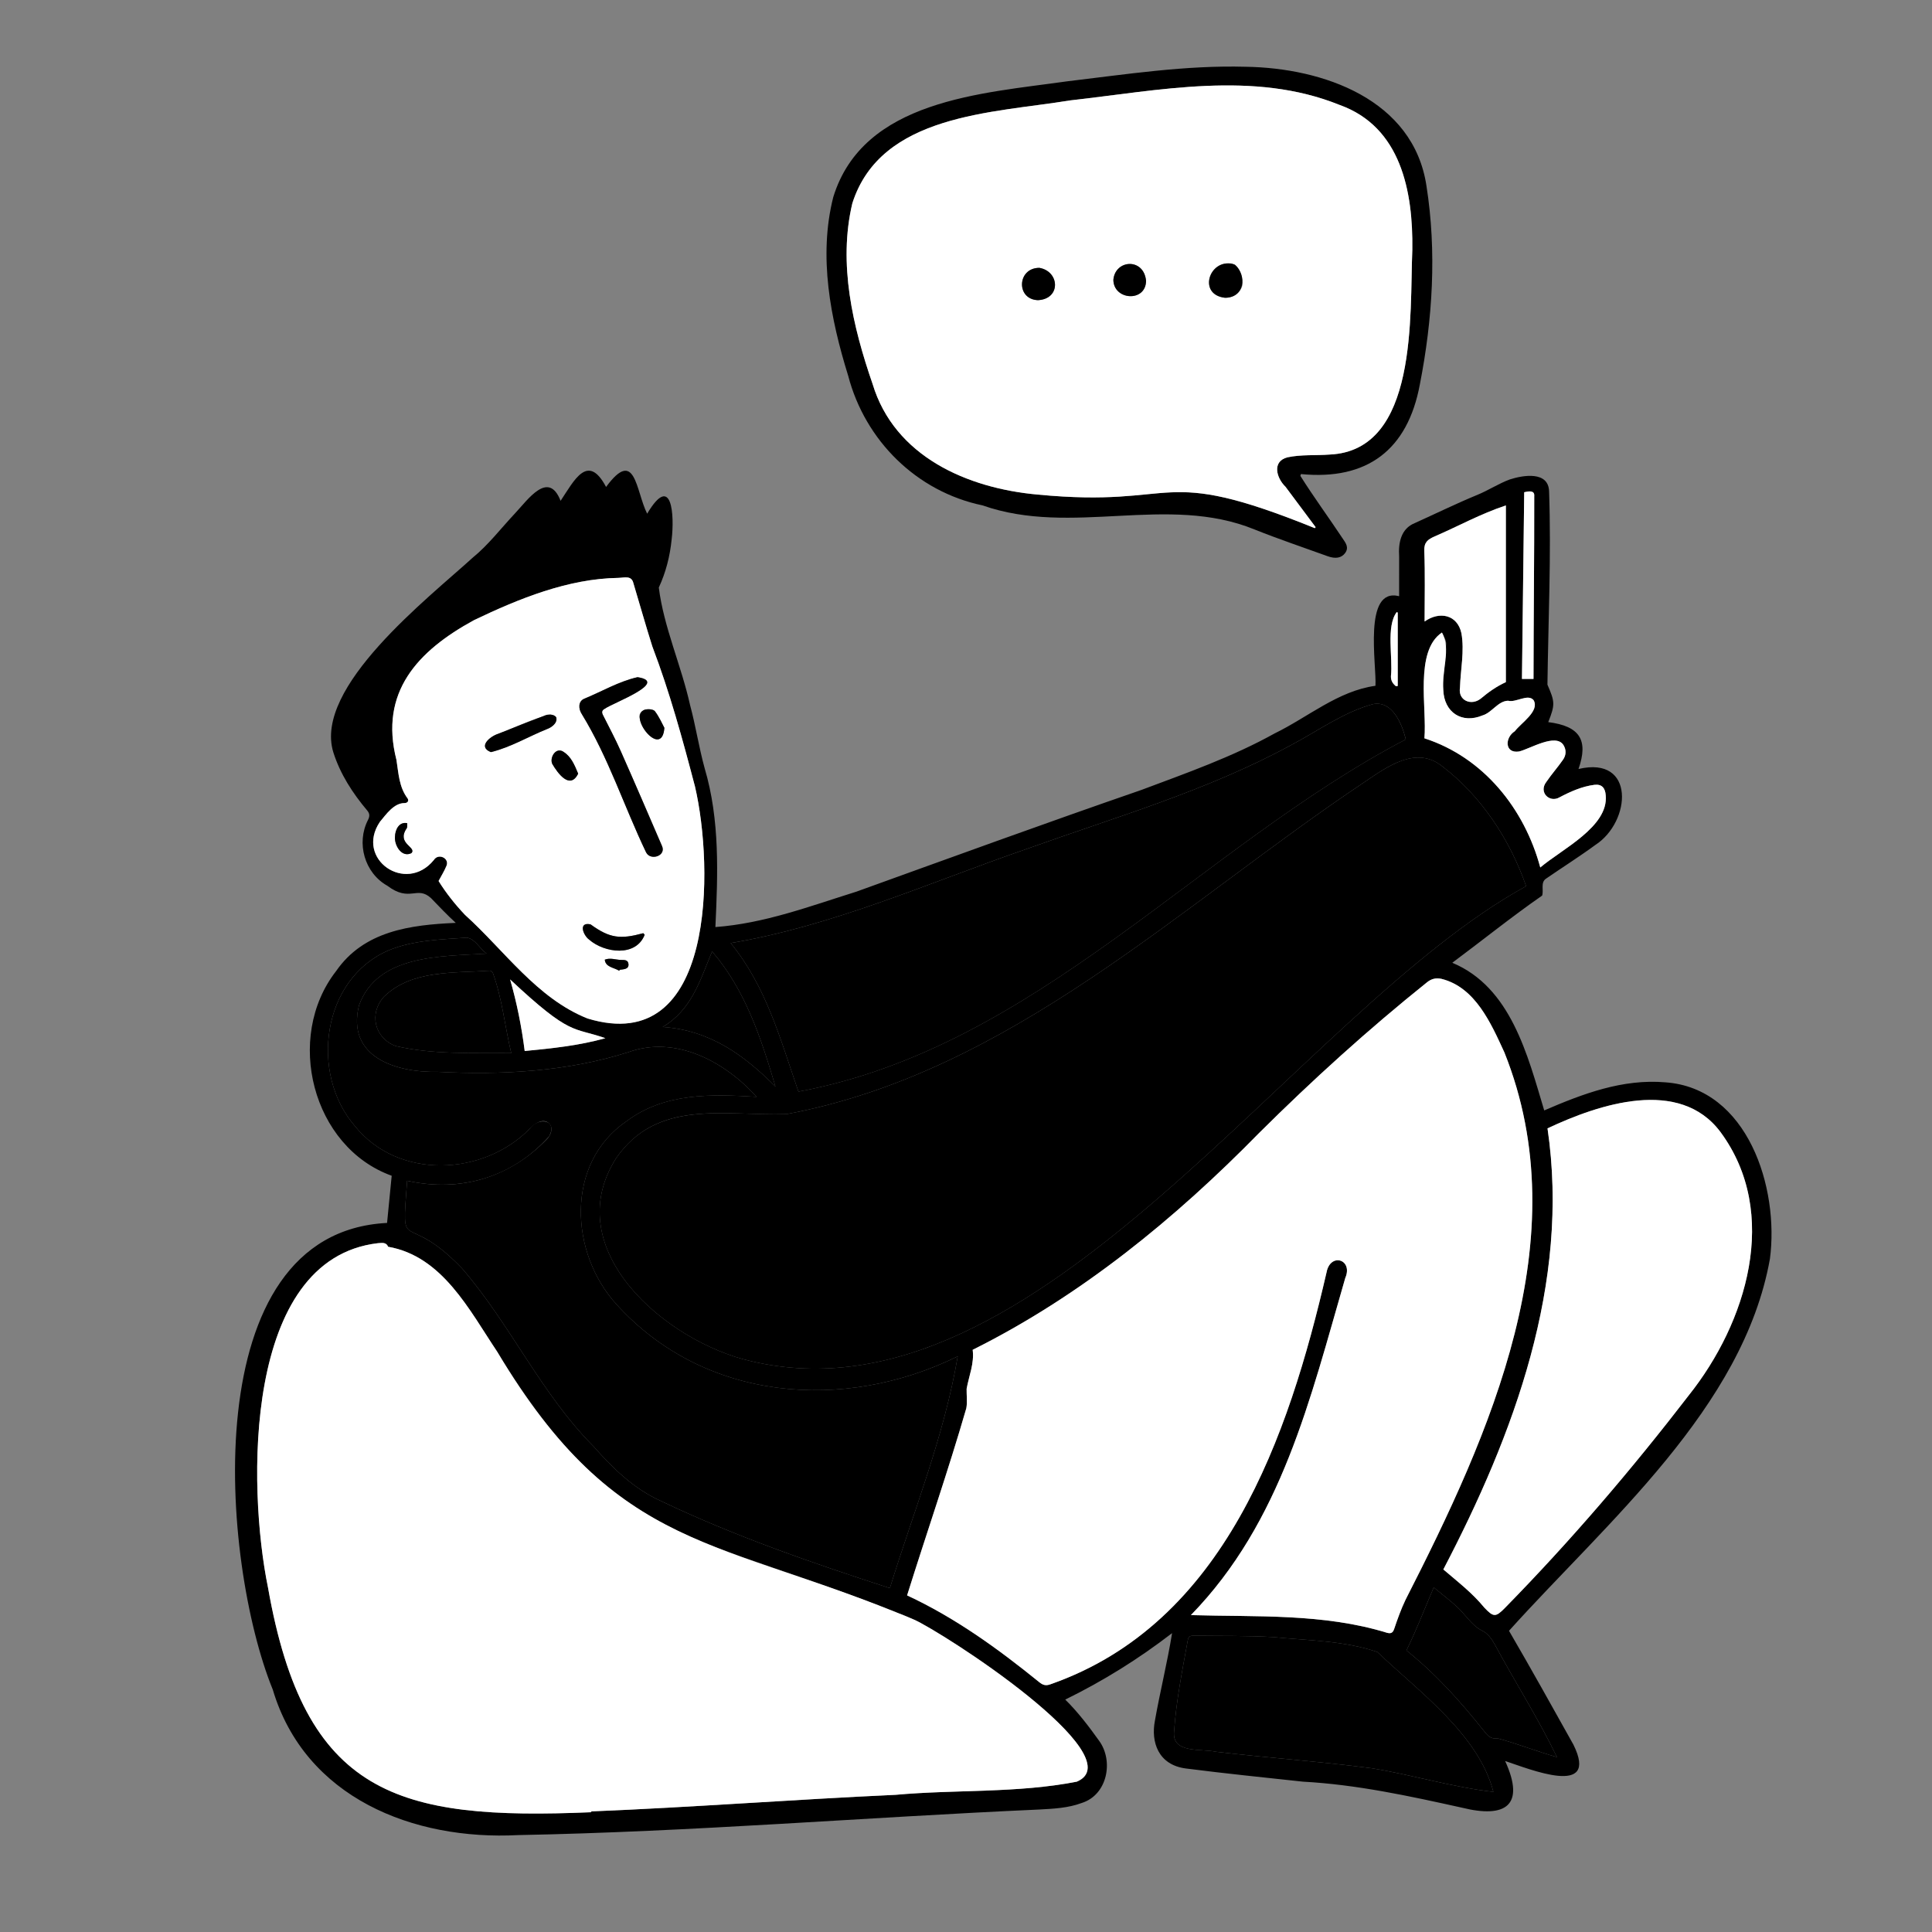
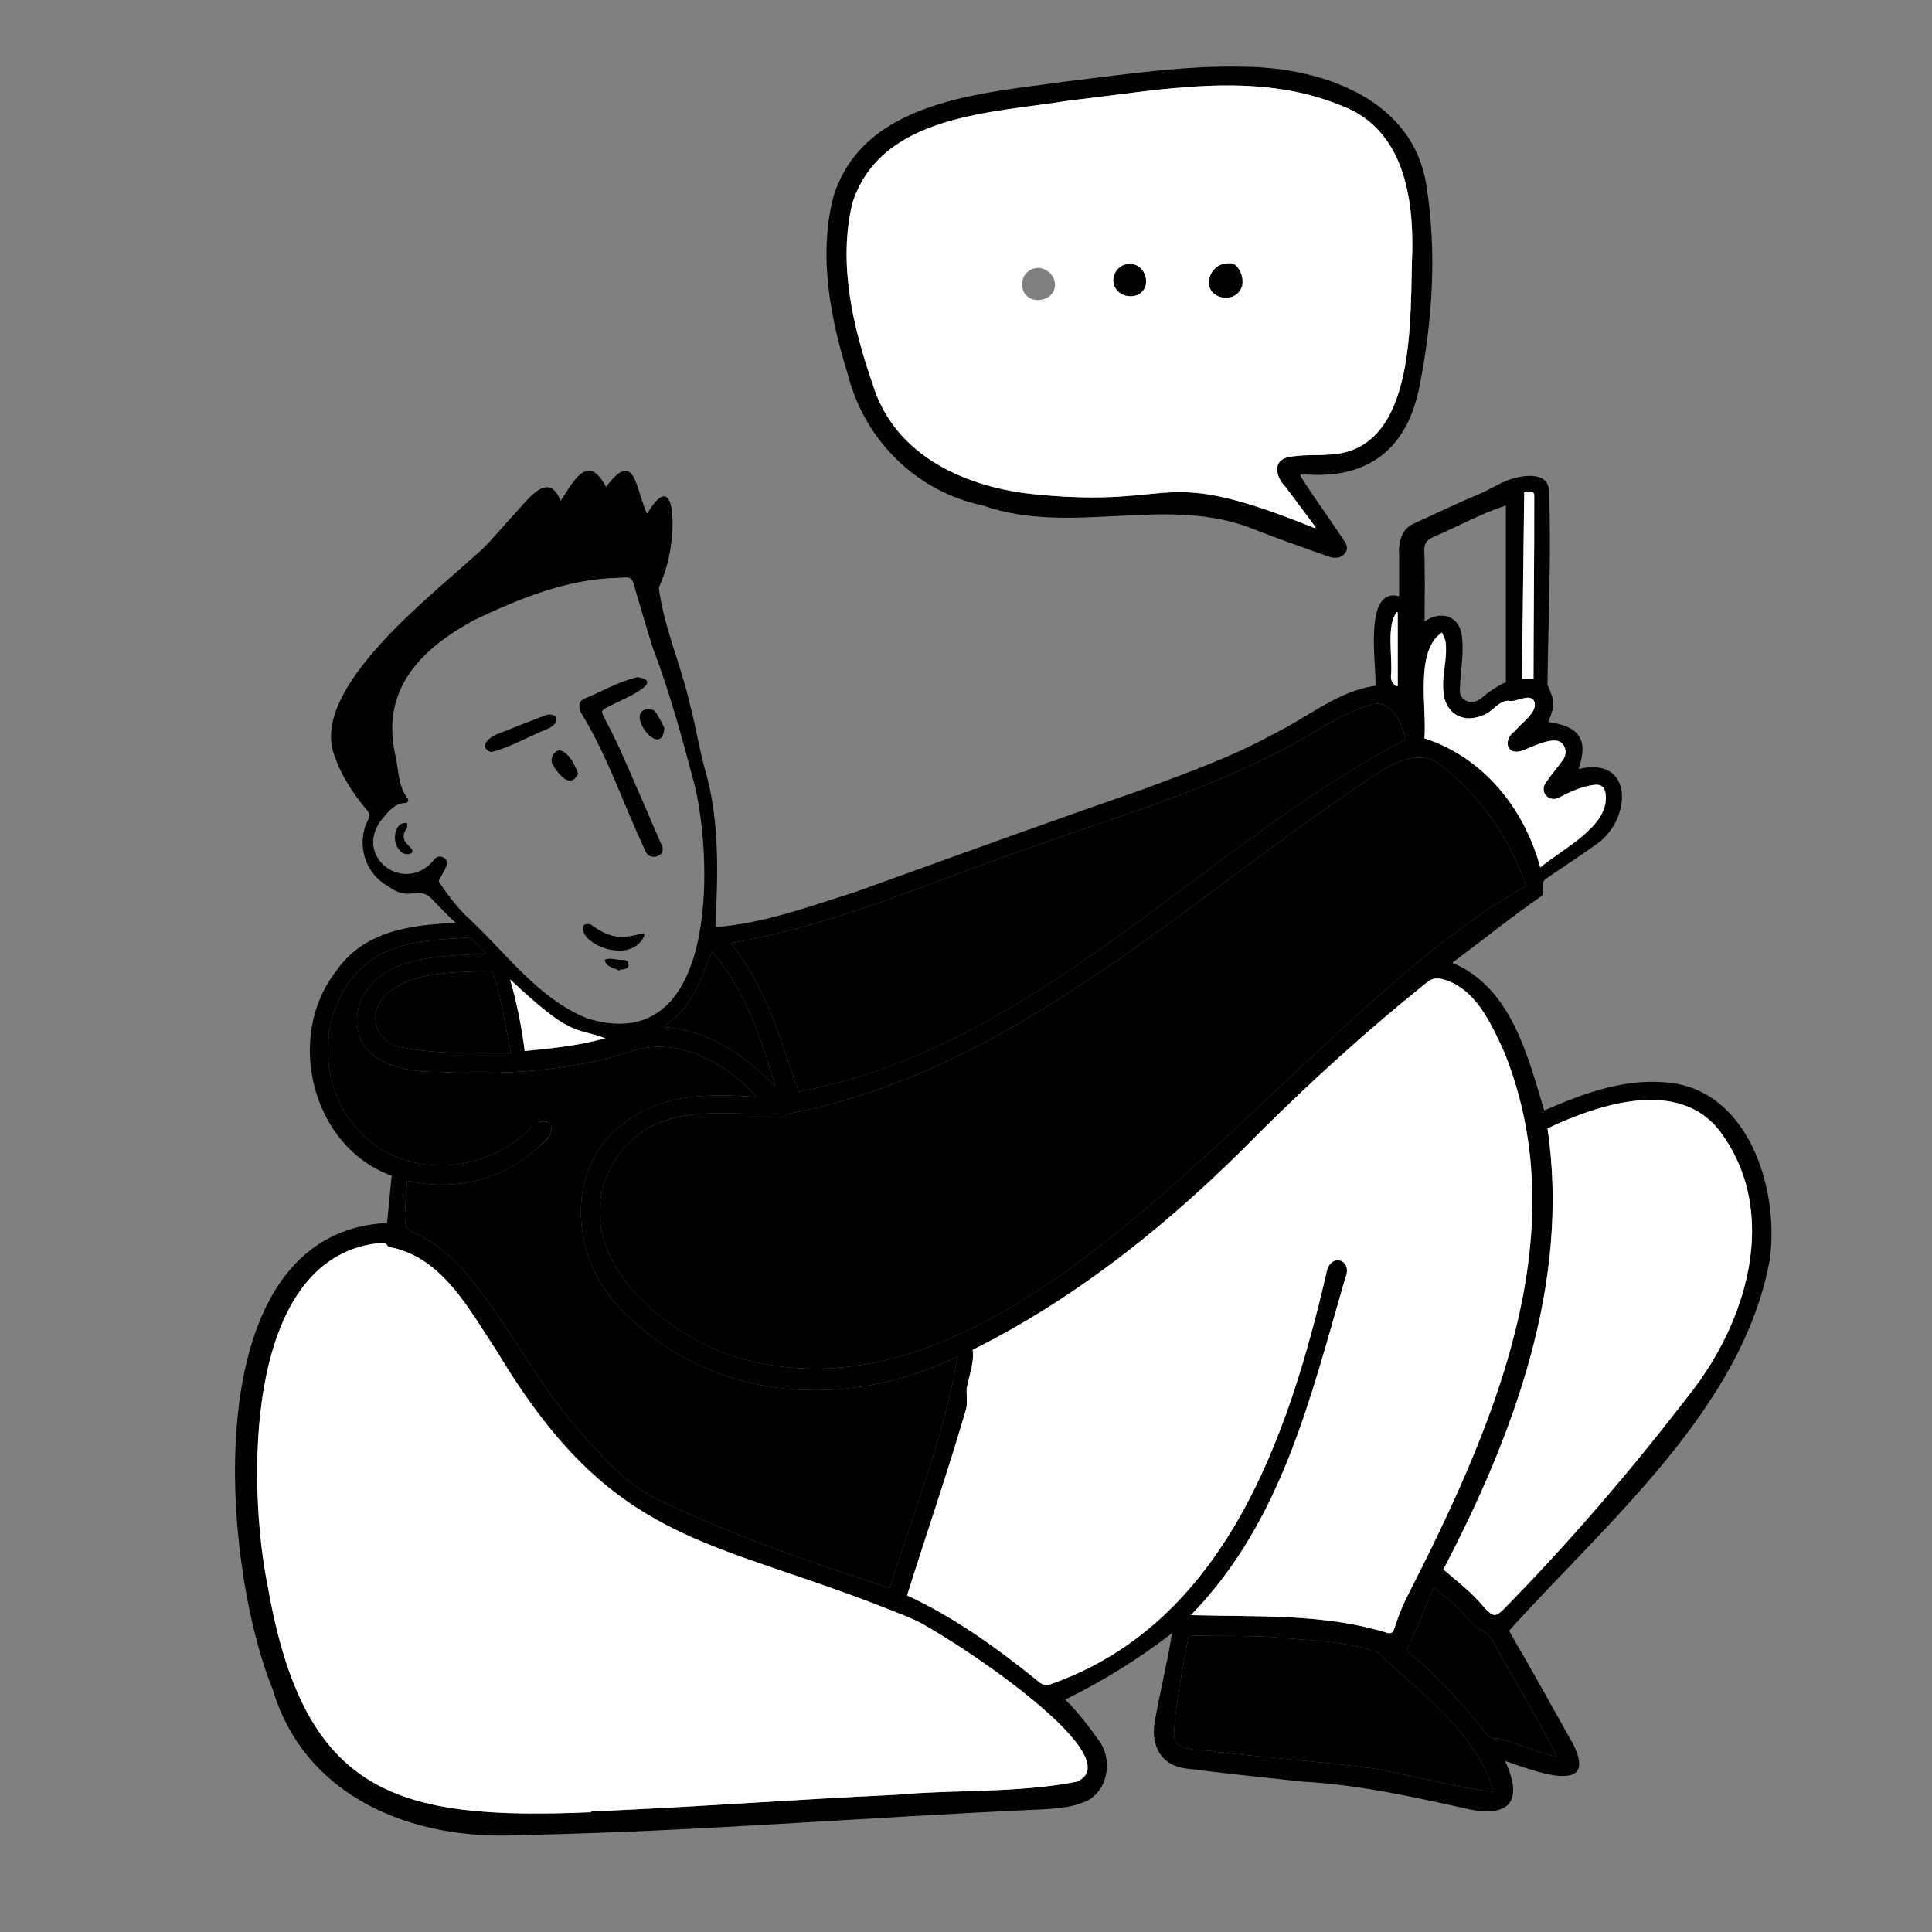
<svg xmlns="http://www.w3.org/2000/svg" width="960" height="960" viewBox="0 0 960 960" fill="none">
  <rect x="0" y="0" width="960" height="960" fill="#808080" stroke="none" />
  <path d="M618.999 33.179C657.409 33.737 702.333 49.395 708.796 92.343C713.954 124.996 711.866 158.709 705.509 191.049C699.474 223.543 679.37 238.778 646.443 235.565C646.343 235.859 646.242 236.153 646.142 236.448C652.782 247.023 660.214 257.096 667.116 267.506C668.6 269.695 670.44 271.967 668.408 274.773C666.595 277.277 663.603 277.795 659.692 276.377C647.57 271.982 635.33 267.881 623.368 263.087C580.004 245.379 532.665 266.747 488.214 251.123C455.481 244.288 429.89 218.948 421.464 186.734C412.643 158.297 406.589 127.423 414.034 97.983C428.884 49.578 487.797 46.424 529.995 40.444C559.56 36.929 589.145 32.339 618.999 33.179ZM653.327 262.439C653.461 262.276 653.594 262.112 653.728 261.949C648.736 255.258 643.741 248.568 638.754 241.873C634.244 237.54 631.934 229.335 639.697 227.247C646.55 225.785 653.731 226.397 660.698 225.863C704.944 223.902 700.381 156.082 701.774 124.115C702.166 95.24 696.187 63.048 665.663 52.154C622.92 34.875 575.898 44.96 531.68 49.901C493.217 56.183 437.652 56.595 423.514 101.051C416.395 131.058 423.738 162.267 433.588 190.798C444.506 226.805 480.51 242.585 515.498 245.742C587.509 252.677 574.128 230.345 653.327 262.439Z" fill="black" />
  <path d="M769.318 358.818C784.933 360.792 789.41 367.65 784.35 382.111C812.768 375.387 810.537 408.313 792.749 419.833C784.721 425.715 776.28 431.033 768.082 436.687C765.403 438.612 767.159 442.472 766.265 445.026C751.396 455.33 736.473 467.353 721.632 478.396C750.786 490.545 759.064 524.353 767.313 551.762C786.515 543.479 806.265 535.989 827.532 537.804C868.508 540.739 884.126 590.246 879.464 625.529C866.213 699.632 798.328 756.393 749.816 810.334C760.696 829.022 771.275 848.016 781.827 866.912C794.92 893.441 759.78 878.936 747.891 875.034C758.045 897.203 748.053 903.581 726.521 898.246C700.336 892.451 674.241 886.744 647.371 885.292C628 883.189 608.607 881.238 589.284 878.753C575.337 876.96 571.906 865.396 573.834 855.198C576.404 840.592 580.042 826.109 582.394 811.505C565.616 824.403 548.284 835.203 529.316 844.519C535.4 850.457 541.16 857.992 546.164 865.011C553.494 875.089 550.223 891.895 537.529 895.881C530.649 898.449 523.438 898.754 516.246 899.147C430.01 902.988 343.89 910.209 257.577 911.84C205.393 914.589 151.558 893.372 135.535 839.537C109.86 776.552 96.306 612.522 192.332 607.669C193.078 600.052 193.836 592.322 194.63 584.221C155.07 569.957 141.358 515.467 166.98 482.572C180.787 462.59 203.789 459.554 226.476 458.573C222.034 454.535 218.282 450.511 214.169 446.268C207.119 439.863 203.705 448.596 192.457 440.118C181.105 433.747 176.962 418.899 182.838 407.457C183.749 405.688 183.774 404.366 182.577 402.869C175.247 394.179 169.079 384.698 165.629 373.818C155.648 341.463 212.948 297.122 234.908 277.082C242.695 270.741 248.938 262.505 255.875 255.123C262.208 248.415 272.506 233.344 278.553 248.857C285.255 238.84 292.046 224.777 301.154 241.962C315.803 222.08 315.879 243.878 321.564 255.258C334.001 234.406 335.165 256.375 333.734 268.093C332.885 276.418 330.878 284.345 327.358 291.947C329.779 311.519 338.576 330.813 342.887 350.313C345.699 360.694 347.284 371.409 350.146 381.773C357.755 407.504 356.704 434.193 355.478 460.652C379.821 458.854 402.47 450.283 425.517 443.069C472.671 426.059 519.788 408.876 567.166 392.515C589.625 384.079 612.336 376.13 633.415 364.402C649.931 356.365 664.837 343.326 683.453 340.766C684.098 330.432 677.148 291.678 695.219 296.238C695.219 289.644 695.213 283.079 695.223 276.514C694.782 269.824 696.06 262.702 703.007 259.919C713.381 255.231 723.616 250.212 734.135 245.878C739.681 243.593 744.701 240.264 750.254 238.22C756.881 236.092 769.386 233.986 769.732 244.12C770.837 276.117 769.33 308.187 768.914 340.196C772.615 348.743 772.799 350.029 769.318 358.818ZM591.757 802.538C624.369 803.5 657.666 801.595 689.257 811.336C691.057 811.798 692.067 811.456 692.763 809.388C694.405 804.508 696.157 799.624 698.37 794.983C740.411 712.601 784.535 615.301 747.521 522.944C740.895 508.521 733.11 490.59 716.222 486.381C713.518 485.835 711.316 486.305 709.069 488.106C679.862 511.511 652.156 536.624 625.639 562.982C583.845 605.634 536.97 643.97 483.314 670.716C484.193 677.46 481.468 683.597 480.309 690.089C480.247 693.26 480.73 696.626 480.161 699.739C471.132 730.941 460.434 761.723 450.731 792.746C474.714 803.885 495.973 819.303 516.407 835.865C518.197 837.327 519.641 837.74 521.882 836.943C608.569 806.654 640.257 713.926 659.138 632.277C660.867 622.422 672.535 625.547 668.451 635.056C651.032 695.079 636.87 756.178 591.757 802.538ZM293.785 900.486C293.787 900.35 293.79 900.213 293.792 900.077C344.214 898.03 394.526 894.145 444.936 891.842C474.873 889.134 505.582 891.083 535.058 885.305C565.3 873.024 459.908 803.878 445.988 801.617C350.746 762.475 306.461 769.986 247.077 671.69C233.192 650.959 219.847 624.226 192.846 619.503C191.832 617.001 189.524 617.683 187.779 617.735C120.687 625.574 122.986 739.165 133.169 788.858C151.445 892.301 197.294 904.533 293.785 900.486ZM758.325 440.323C750.354 417.386 736.144 395.656 716.75 380.863C703.801 370.315 689.286 380.932 677.929 388.65C586.574 449.636 502.11 532.87 390.805 553.596C359.788 554.593 326.507 545.783 306.021 575.695C277.388 621.168 331.158 666.724 372.991 676.304C516.091 710.438 643.327 503.323 758.325 440.323ZM375.947 545.013C360.285 527.603 335.758 514.232 312.135 522.85C281.661 532.492 249.346 534.214 217.597 532.587C196.462 533.039 172.063 525.103 178.385 499.566C187.525 474.25 219.106 475.272 241.756 473.839C238.011 470.919 236.166 466.636 231.988 465.907C218.968 466.823 205.13 467.176 193.018 472.253C159.982 486.464 153.843 533.308 176.23 559.375C197.743 586.34 240.01 584.456 263.19 560.906C267.459 554.921 277.277 556.249 272.88 564.614C254.775 584.966 228.867 592.637 202.3 586.701C199.334 625.517 200.64 600.128 229.522 630.191C253.623 658.021 268.75 692.379 294.936 718.708C304.601 729.665 314.971 739.813 328.505 745.878C365.199 763.384 403.551 776.606 442.167 789.136C454.004 750.816 469.155 713.685 475.881 673.967C419.359 701.773 350.043 696.323 306.399 648.205C283.065 622.653 280.769 578.072 311.19 557.228C330.176 542.892 353.416 543.658 375.947 545.013ZM217.926 437.768C221.577 443.666 226.231 449.526 231.055 454.591C250.683 472.3 266.74 496.031 291.954 506.084C355.794 525.512 354.612 430.7 345.343 390.855C339.193 367.383 332.778 343.934 324.15 321.251C320.835 310.826 317.898 300.282 314.739 289.807C313.778 285.845 310.374 287.029 307.28 287.146C282.308 287.516 257.872 297.454 235.53 308.151C207.582 323.351 188.347 344.032 196.999 377.614C198.048 384.232 198.261 391.116 202.588 396.807C203.366 398.069 202.343 399.068 200.971 399.048C195.658 399.057 191.862 404.701 188.768 408.378C176.34 426.846 201.632 444.407 215.565 427.337C217.862 423.7 223.536 426.505 221.812 430.324C220.744 432.881 219.259 435.265 217.926 437.768ZM768.952 560.681C780.284 637.656 752.3 712.657 717.188 779.852C724.61 786.189 731.52 791.474 737.551 798.81C742.129 803.659 743.195 803.657 747.822 798.936C780.446 765.649 810.699 730.297 839.105 693.378C867.872 657.337 884.726 602.888 854.886 562.489C834.552 535.289 794.66 548.592 768.952 560.681ZM396.736 542.413C514.506 520.588 596.345 420.839 698.529 367.395C696.71 359.656 691.744 347.879 682.142 349.9C667.398 353.937 654.896 363.199 641.501 370.238C599.968 392.845 554.363 405.975 510.065 421.86C461.511 438.647 413.982 460.073 363.063 468.602C380.754 490.228 387.744 516.325 396.736 542.413ZM742.057 890.372C734.693 861.805 704.906 840.466 684.368 820.849C667.83 815.203 649.818 815.161 632.54 813.445C619.497 812.693 606.396 812.948 593.32 812.766C591.728 812.744 590.551 812.901 590.202 815.037C587.47 830.053 584.462 845.069 583.4 860.322C582.181 871.453 596.842 868.803 604.051 870.42C629.904 873.473 655.998 875.256 681.78 878.657C702.076 881.977 721.589 888.019 742.057 890.372ZM707.779 366.854C737.22 376.376 757.526 401.946 765.356 431.043C776.133 421.872 799.287 410.866 797.883 395.202C797.622 391.492 795.921 389.554 792.283 389.97C786.139 390.741 780.353 393.322 774.896 396.197C770.006 399.064 764.382 393.736 768.358 388.539C770.949 384.715 774.067 381.245 776.69 377.447C778.275 375.112 778.337 372.572 776.836 370.148C772.811 364.221 760.296 372.103 754.825 373.41C747.646 374.524 747.609 366.538 752.724 363.322C755.667 359.292 765.195 353.411 762.029 347.897C759.196 344.527 753.277 349.267 749.356 348.195C744.32 348.324 741.34 354.122 736.65 355.486C726.371 359.791 717.56 353.964 717.165 342.854C716.941 335.134 718.453 327.409 718.581 319.709C718.579 317.906 717.223 316.105 716.482 314.303C702.748 323.526 709.135 352.062 707.779 366.854ZM707.877 308.817C715.229 303.581 724.143 305.339 726.165 314.617C727.769 323.54 725.722 332.724 725.454 341.705C724.392 348.047 731.059 350.899 735.793 347.126C739.703 343.852 743.516 341.126 748.255 338.945C748.255 310.359 748.255 281.073 748.255 251.154C735.587 255.333 724.836 261.388 712.755 266.597C709.509 268.042 707.541 269.428 707.718 273.759C708.188 285.202 707.877 296.678 707.877 308.817ZM698.854 820.094C713.299 831.634 725.613 845.337 737.086 859.744C738.975 862.12 740.574 864.338 744.029 863.731C753.962 866.436 763.699 870.266 773.639 873.107C764.368 853.824 752.834 835.894 742.712 817.051C741.049 814.096 739.214 811.474 735.857 809.952C731.029 807.287 727.919 801.96 723.864 798.298C720.367 795.123 716.604 792.24 712.412 788.785C707.509 800.233 704.06 809.45 698.854 820.094ZM254.046 523.289C250.884 510.12 249.592 496.461 244.945 483.561C244.787 483.016 243.864 482.286 243.337 482.317C225.565 483.588 204.52 481.818 190.756 495.287C183.226 503.596 186.064 515.744 196.519 519.736C215.165 524.138 234.947 523.057 254.046 523.289ZM385.319 539.911C378.158 515.798 370.397 491.996 353.84 472.754C347.822 487.214 343.764 501.649 329.31 510.296C352.9 511.91 369.846 524.404 385.319 539.911ZM300.799 515.877C284.505 510.134 283.949 515.21 253.471 486.677C256.809 498.266 259.183 510.106 260.719 522.24C274.22 520.932 287.546 519.579 300.799 515.877ZM757.369 244.581C756.993 275.765 756.622 306.62 756.251 337.363C758.073 337.363 759.82 337.363 761.988 337.363C762.015 307.037 762.409 276.801 762.352 246.486C762.656 243.318 759.055 244.197 757.369 244.581ZM694.525 304.449C694.377 304.329 694.229 304.209 694.081 304.089C688.591 311.072 692.202 326.935 691.142 335.997C691.106 338.291 692.089 339.695 693.616 340.964C693.919 340.93 694.222 340.895 694.525 340.861C694.525 328.724 694.525 316.587 694.525 304.449Z" fill="black" />
  <path d="M653.327 262.437C574.138 230.338 587.416 252.682 515.496 245.744C480.53 242.574 444.483 226.813 433.59 190.795C423.731 162.269 416.398 131.054 423.515 101.051C437.671 56.576 493.215 56.217 531.68 49.901C575.893 44.955 622.927 34.876 665.666 52.152C696.167 63.068 702.19 95.222 701.772 124.115C700.415 156.049 704.904 223.923 660.702 225.864C653.734 226.398 646.552 225.785 639.698 227.247C631.899 229.288 634.281 237.586 638.757 241.873C643.743 248.568 648.738 255.258 653.73 261.949C653.595 262.11 653.461 262.274 653.327 262.437ZM608.667 147.959C612.57 148.073 616.22 145.573 617.281 142.059C618.026 138.33 615.614 130.334 610.879 130.842C599.487 130.657 596.339 146.716 608.667 147.959ZM515.759 149.147C527.246 148.565 526.604 134.848 516.452 133.089C505.391 133.078 504.758 148.769 515.759 149.147ZM569.475 139.56C568.382 127.981 554.102 128.921 553.228 139.054C553.335 149.21 569.31 150.327 569.475 139.56Z" fill="white" />
  <path d="M591.757 802.536C636.873 756.167 651.032 695.081 668.45 635.051C672.477 625.796 661.024 622.175 659.143 632.275C640.275 713.897 608.55 806.68 521.881 836.938C519.643 837.736 518.199 837.324 516.409 835.862C495.974 819.3 474.719 803.882 450.733 792.743C460.435 761.721 471.134 730.938 480.164 699.736C480.732 696.623 480.249 693.257 480.311 690.086C481.471 683.592 484.195 677.461 483.316 670.713C536.973 643.966 583.846 605.631 625.641 562.978C652.158 536.621 679.864 511.508 709.071 488.103C711.318 486.302 713.52 485.832 716.223 486.379C733.122 490.572 740.879 508.545 747.523 522.942C784.528 615.331 740.416 712.569 698.37 794.98C696.158 799.622 694.406 804.505 692.764 809.385C692.068 811.454 691.057 811.796 689.258 811.333C657.665 801.591 624.37 803.498 591.757 802.536Z" fill="white" />
  <path d="M293.785 900.484C197.428 904.547 151.377 892.289 133.171 788.856C122.937 739.111 120.742 625.583 187.776 617.732C189.523 617.681 191.831 616.999 192.844 619.502C219.833 624.205 233.206 650.977 247.076 671.688C306.889 772.077 357.698 764.156 454.177 804.762C467.649 810.572 564.018 872.788 535.058 885.3C505.56 891.085 474.885 889.129 444.936 891.842C394.527 894.143 344.214 898.028 293.792 900.075C293.79 900.212 293.787 900.348 293.785 900.484Z" fill="white" />
  <path d="M758.325 440.326C643.36 503.282 516.157 710.416 372.992 676.311C331.154 666.762 277.365 621.151 306.02 575.694C326.299 545.893 359.949 554.546 390.805 553.597C502.118 532.867 586.567 449.645 677.933 388.655C689.266 380.95 703.837 370.293 716.75 380.867C736.161 395.649 750.336 417.397 758.325 440.326Z" fill="black" />
  <path d="M375.947 545.018C353.417 543.653 330.176 542.905 311.19 557.232C280.775 578.086 283.063 622.651 306.401 648.212C350.053 696.327 419.359 701.78 475.882 673.972C469.157 713.686 454.004 750.824 442.168 789.141C403.552 776.61 365.201 763.389 328.507 745.882C314.973 739.818 304.602 729.67 294.935 718.715C268.75 692.383 253.626 658.029 229.525 630.195C200.642 600.13 199.337 625.534 202.301 586.707C228.368 592.523 252.964 585.344 271.533 566.267C273.814 564.192 275.061 560.227 272.827 558.244C270.016 555.322 265.495 558.314 263.19 560.913C240.005 584.465 197.749 586.345 176.229 559.382C153.839 533.315 159.984 486.471 193.017 472.26C205.131 467.183 218.965 466.832 231.986 465.914C236.165 466.624 238.007 470.943 241.754 473.846C219.105 475.261 187.515 474.269 178.382 499.574C172.113 525.139 196.389 533.027 217.595 532.592C249.341 534.222 281.661 532.499 312.133 522.858C335.766 514.238 360.275 527.605 375.947 545.018Z" fill="black" />
-   <path d="M217.926 437.769C219.259 435.266 220.744 432.882 221.813 430.324C223.562 426.481 217.838 423.724 215.566 427.338C201.671 444.385 176.311 426.866 188.77 408.377C191.833 404.714 195.696 399.044 200.972 399.048C202.434 399.057 203.268 398.082 202.59 396.807C198.263 391.117 198.049 384.232 197 377.615C188.39 343.924 207.51 323.443 235.533 308.153C257.873 297.445 282.31 287.524 307.281 287.144C310.345 287.087 313.811 285.785 314.74 289.808C317.899 300.283 320.837 310.827 324.152 321.251C332.779 343.934 339.194 367.383 345.344 390.854C354.644 430.694 355.761 525.521 291.957 506.084C266.741 496.037 250.685 472.295 231.055 454.593C226.231 449.53 221.575 443.667 217.926 437.769ZM316.802 336.489C307.487 338.568 298.985 343.657 290.151 347.259C287.362 348.563 287.278 352.078 289.163 354.938C302.313 376.406 310.162 400.803 321.013 423.478C323.13 427.899 331.367 425.318 328.862 420.176C322.107 404.506 315.373 388.824 308.451 373.227C305.749 367.139 302.603 361.246 299.602 355.293C298.844 353.789 299.104 352.875 300.626 352.103C304.108 349.465 332.807 338.963 316.802 336.489ZM243.917 373.722C253.877 371.27 262.316 366.099 271.733 362.298C275.35 361.349 279.516 355.708 273.435 355.028C264.582 357.021 256.14 361.547 247.539 364.614C243.451 365.931 237.232 371.066 243.917 373.722ZM320.333 464.488C320.106 464.226 319.878 463.963 319.651 463.701C308.284 466.774 303.063 466.298 293.45 459.313C287.219 457.977 289.747 464.764 292.798 466.943C300.353 473.505 315.985 475.667 320.333 464.488ZM330.13 361.667C329.067 359.711 327.602 356.271 325.409 353.386C323.073 351.161 316.439 352.739 317.908 357.105C318.746 363.121 328.761 374.24 330.13 361.667ZM287.285 384.417C285.443 380.024 283.834 376.062 280.102 373.634C276.271 370.927 272.988 376.386 274.402 379.546C277.055 384.101 283.201 392.701 287.285 384.417ZM196.252 415.879C195.974 420.217 199.657 426.298 204.445 423.911C207.205 420.903 196.832 419.209 202.08 411.595C202.49 410.943 202.268 409.893 202.338 409.026C198.229 408.201 196.304 412.383 196.252 415.879ZM307.693 482.37C307.773 482.206 307.852 482.042 307.932 481.879C309.711 481.616 312.475 481.707 312.3 479.138C312.115 476.833 310.268 476.998 308.487 476.982C305.801 476.881 303.174 475.799 300.519 476.855C300.825 480.592 305.067 480.723 307.693 482.37Z" fill="white" />
  <path d="M768.952 560.68C794.643 548.555 834.568 535.308 854.888 562.486C884.723 602.896 867.872 657.328 839.104 693.377C810.699 730.296 780.447 765.648 747.823 798.935C743.196 803.656 742.131 803.658 737.552 798.809C731.521 791.47 724.61 786.189 717.188 779.851C752.299 712.663 780.286 637.647 768.952 560.68Z" fill="white" />
  <path d="M396.736 542.416C387.745 516.331 380.753 490.229 363.062 468.606C413.98 460.077 461.511 438.65 510.064 421.864C554.362 405.978 599.967 392.848 641.5 370.242C654.897 363.201 667.396 353.941 682.141 349.903C691.789 347.873 696.642 359.673 698.529 367.398C596.359 420.834 514.493 520.598 396.736 542.416Z" fill="black" />
  <path d="M742.057 890.373C721.594 888.022 702.072 881.978 681.78 878.66C655.998 875.258 629.905 873.475 604.051 870.42C596.804 868.817 582.213 871.444 583.399 860.324C584.462 845.071 587.469 830.054 590.202 815.038C590.551 812.902 591.728 812.744 593.32 812.767C606.396 812.949 619.497 812.694 632.54 813.447C649.817 815.16 667.83 815.205 684.366 820.85C704.93 840.489 734.666 861.774 742.057 890.373Z" fill="black" />
  <path d="M707.779 366.857C709.14 352.064 702.738 323.553 716.482 314.305C721.217 322.412 716.171 333.64 717.166 342.855C717.56 353.965 726.371 359.792 736.651 355.488C741.341 354.121 744.322 348.331 749.356 348.196C753.284 349.264 759.19 344.536 762.029 347.897C765.206 353.376 755.66 359.318 752.725 363.322C747.615 366.539 747.639 374.522 754.826 373.412C760.215 372.108 772.934 364.227 776.836 370.148C778.338 372.573 778.276 375.112 776.69 377.447C774.066 381.246 770.949 384.715 768.357 388.54C764.376 393.729 770.01 399.074 774.895 396.198C780.351 393.323 786.14 390.744 792.282 389.972C795.92 389.557 797.621 391.494 797.882 395.204C799.336 410.801 776.106 421.907 765.355 431.045C757.526 401.951 737.223 376.38 707.779 366.857Z" fill="white" />
-   <path d="M707.877 308.821C707.877 296.682 708.187 285.206 707.718 273.761C707.54 269.43 709.509 268.044 712.755 266.599C724.841 261.389 735.581 255.338 748.255 251.156C748.255 281.075 748.255 310.361 748.255 338.947C743.516 341.127 739.703 343.856 735.793 347.129C731.055 350.887 724.395 348.067 725.454 341.707C725.721 332.728 727.769 323.542 726.165 314.619C724.144 305.347 715.228 303.582 707.877 308.821Z" fill="white" />
  <path d="M698.854 820.098C704.058 809.458 707.51 800.234 712.411 788.789C716.603 792.244 720.364 795.127 723.862 798.302C727.915 801.963 731.03 807.292 735.856 809.957C739.213 811.479 741.047 814.101 742.71 817.056C752.833 835.9 764.366 853.827 773.638 873.111C763.699 870.27 753.961 866.44 744.029 863.735C740.574 864.343 738.975 862.124 737.086 859.748C725.614 845.341 713.299 831.637 698.854 820.098Z" fill="black" />
  <path d="M254.046 523.294C234.949 523.063 215.165 524.142 196.519 519.743C186.065 515.75 183.226 503.602 190.756 495.293C204.523 481.821 225.561 483.597 243.337 482.321C243.864 482.29 244.787 483.02 244.946 483.565C249.591 496.467 250.884 510.124 254.046 523.294Z" fill="black" />
  <path d="M385.319 539.915C369.846 524.408 352.9 511.914 329.31 510.3C343.764 501.653 347.821 487.218 353.84 472.758C370.397 492 378.158 515.802 385.319 539.915Z" fill="black" />
  <path d="M300.799 515.88C287.546 519.582 274.22 520.935 260.72 522.243C259.184 510.11 256.809 498.267 253.472 486.68C283.949 515.213 284.505 510.137 300.799 515.88Z" fill="white" />
  <path d="M757.369 244.582C759.059 244.242 762.653 243.282 762.352 246.488C762.409 276.803 762.015 307.038 761.988 337.364C759.819 337.364 758.072 337.364 756.251 337.364C756.622 306.621 756.994 275.766 757.369 244.582Z" fill="white" />
  <path d="M694.525 304.453C694.525 316.59 694.525 328.728 694.525 340.865C694.222 340.899 693.919 340.934 693.616 340.968C692.089 339.699 691.106 338.295 691.143 336.002C692.206 326.916 688.584 311.116 694.081 304.094C694.228 304.213 694.376 304.333 694.525 304.453Z" fill="white" />
  <path d="M608.667 147.959C594.326 146.282 601.583 127.084 613.644 131.545C619.736 136.931 618.458 148.04 608.667 147.959Z" fill="black" />
-   <path d="M515.759 149.152C504.756 148.772 505.392 133.081 516.452 133.094C526.608 134.857 527.243 148.572 515.759 149.152Z" fill="black" />
  <path d="M569.475 139.56C569.309 150.328 553.333 149.208 553.229 139.053C554.106 128.917 568.385 127.985 569.475 139.56Z" fill="black" />
  <path d="M316.802 336.492C332.807 338.947 304.113 349.479 300.625 352.107C299.103 352.878 298.843 353.792 299.601 355.296C302.602 361.249 305.748 367.142 308.45 373.23C315.372 388.827 322.106 404.508 328.861 420.179C331.362 425.305 323.133 427.918 321.011 423.481C310.16 400.806 302.313 376.409 289.163 354.94C287.277 352.08 287.361 348.566 290.15 347.262C298.984 343.659 307.487 338.573 316.802 336.492Z" fill="black" />
  <path d="M243.918 373.726C237.247 371.064 243.438 365.941 247.541 364.619C255.101 361.543 262.723 358.617 270.34 355.682C272.134 354.724 275.372 354.797 276.406 356.466C277.108 359.367 274.152 361.357 271.734 362.302C262.313 366.104 253.882 371.272 243.918 373.726Z" fill="black" />
  <path d="M320.333 464.488C315.981 475.668 300.356 473.505 292.798 466.943C289.759 464.768 287.206 457.974 293.45 459.314C303.063 466.304 308.303 466.77 319.651 463.701C319.879 463.963 320.106 464.225 320.333 464.488Z" fill="black" />
  <path d="M330.13 361.666C329.057 377.528 311.475 355.793 320.367 352.625C321.957 352.244 324.646 352.382 325.408 353.385C327.602 356.27 329.067 359.71 330.13 361.666Z" fill="black" />
  <path d="M287.285 384.421C283.198 392.704 277.057 384.107 274.402 379.549C272.992 376.394 276.267 370.926 280.102 373.638C283.834 376.066 285.443 380.028 287.285 384.421Z" fill="black" />
  <path d="M196.254 415.877C196.303 412.386 198.231 408.201 202.339 409.027C202.269 409.894 202.491 410.944 202.08 411.596C196.835 419.24 207.196 420.872 204.446 423.912C199.653 426.295 195.976 420.221 196.254 415.877Z" fill="black" />
  <path d="M307.694 482.373C305.068 480.725 300.826 480.595 300.52 476.857C303.176 475.802 305.802 476.884 308.488 476.985C310.269 477.001 312.116 476.836 312.3 479.141C312.476 481.711 309.71 481.619 307.932 481.882C307.854 482.046 307.774 482.21 307.694 482.373Z" fill="black" />
</svg>